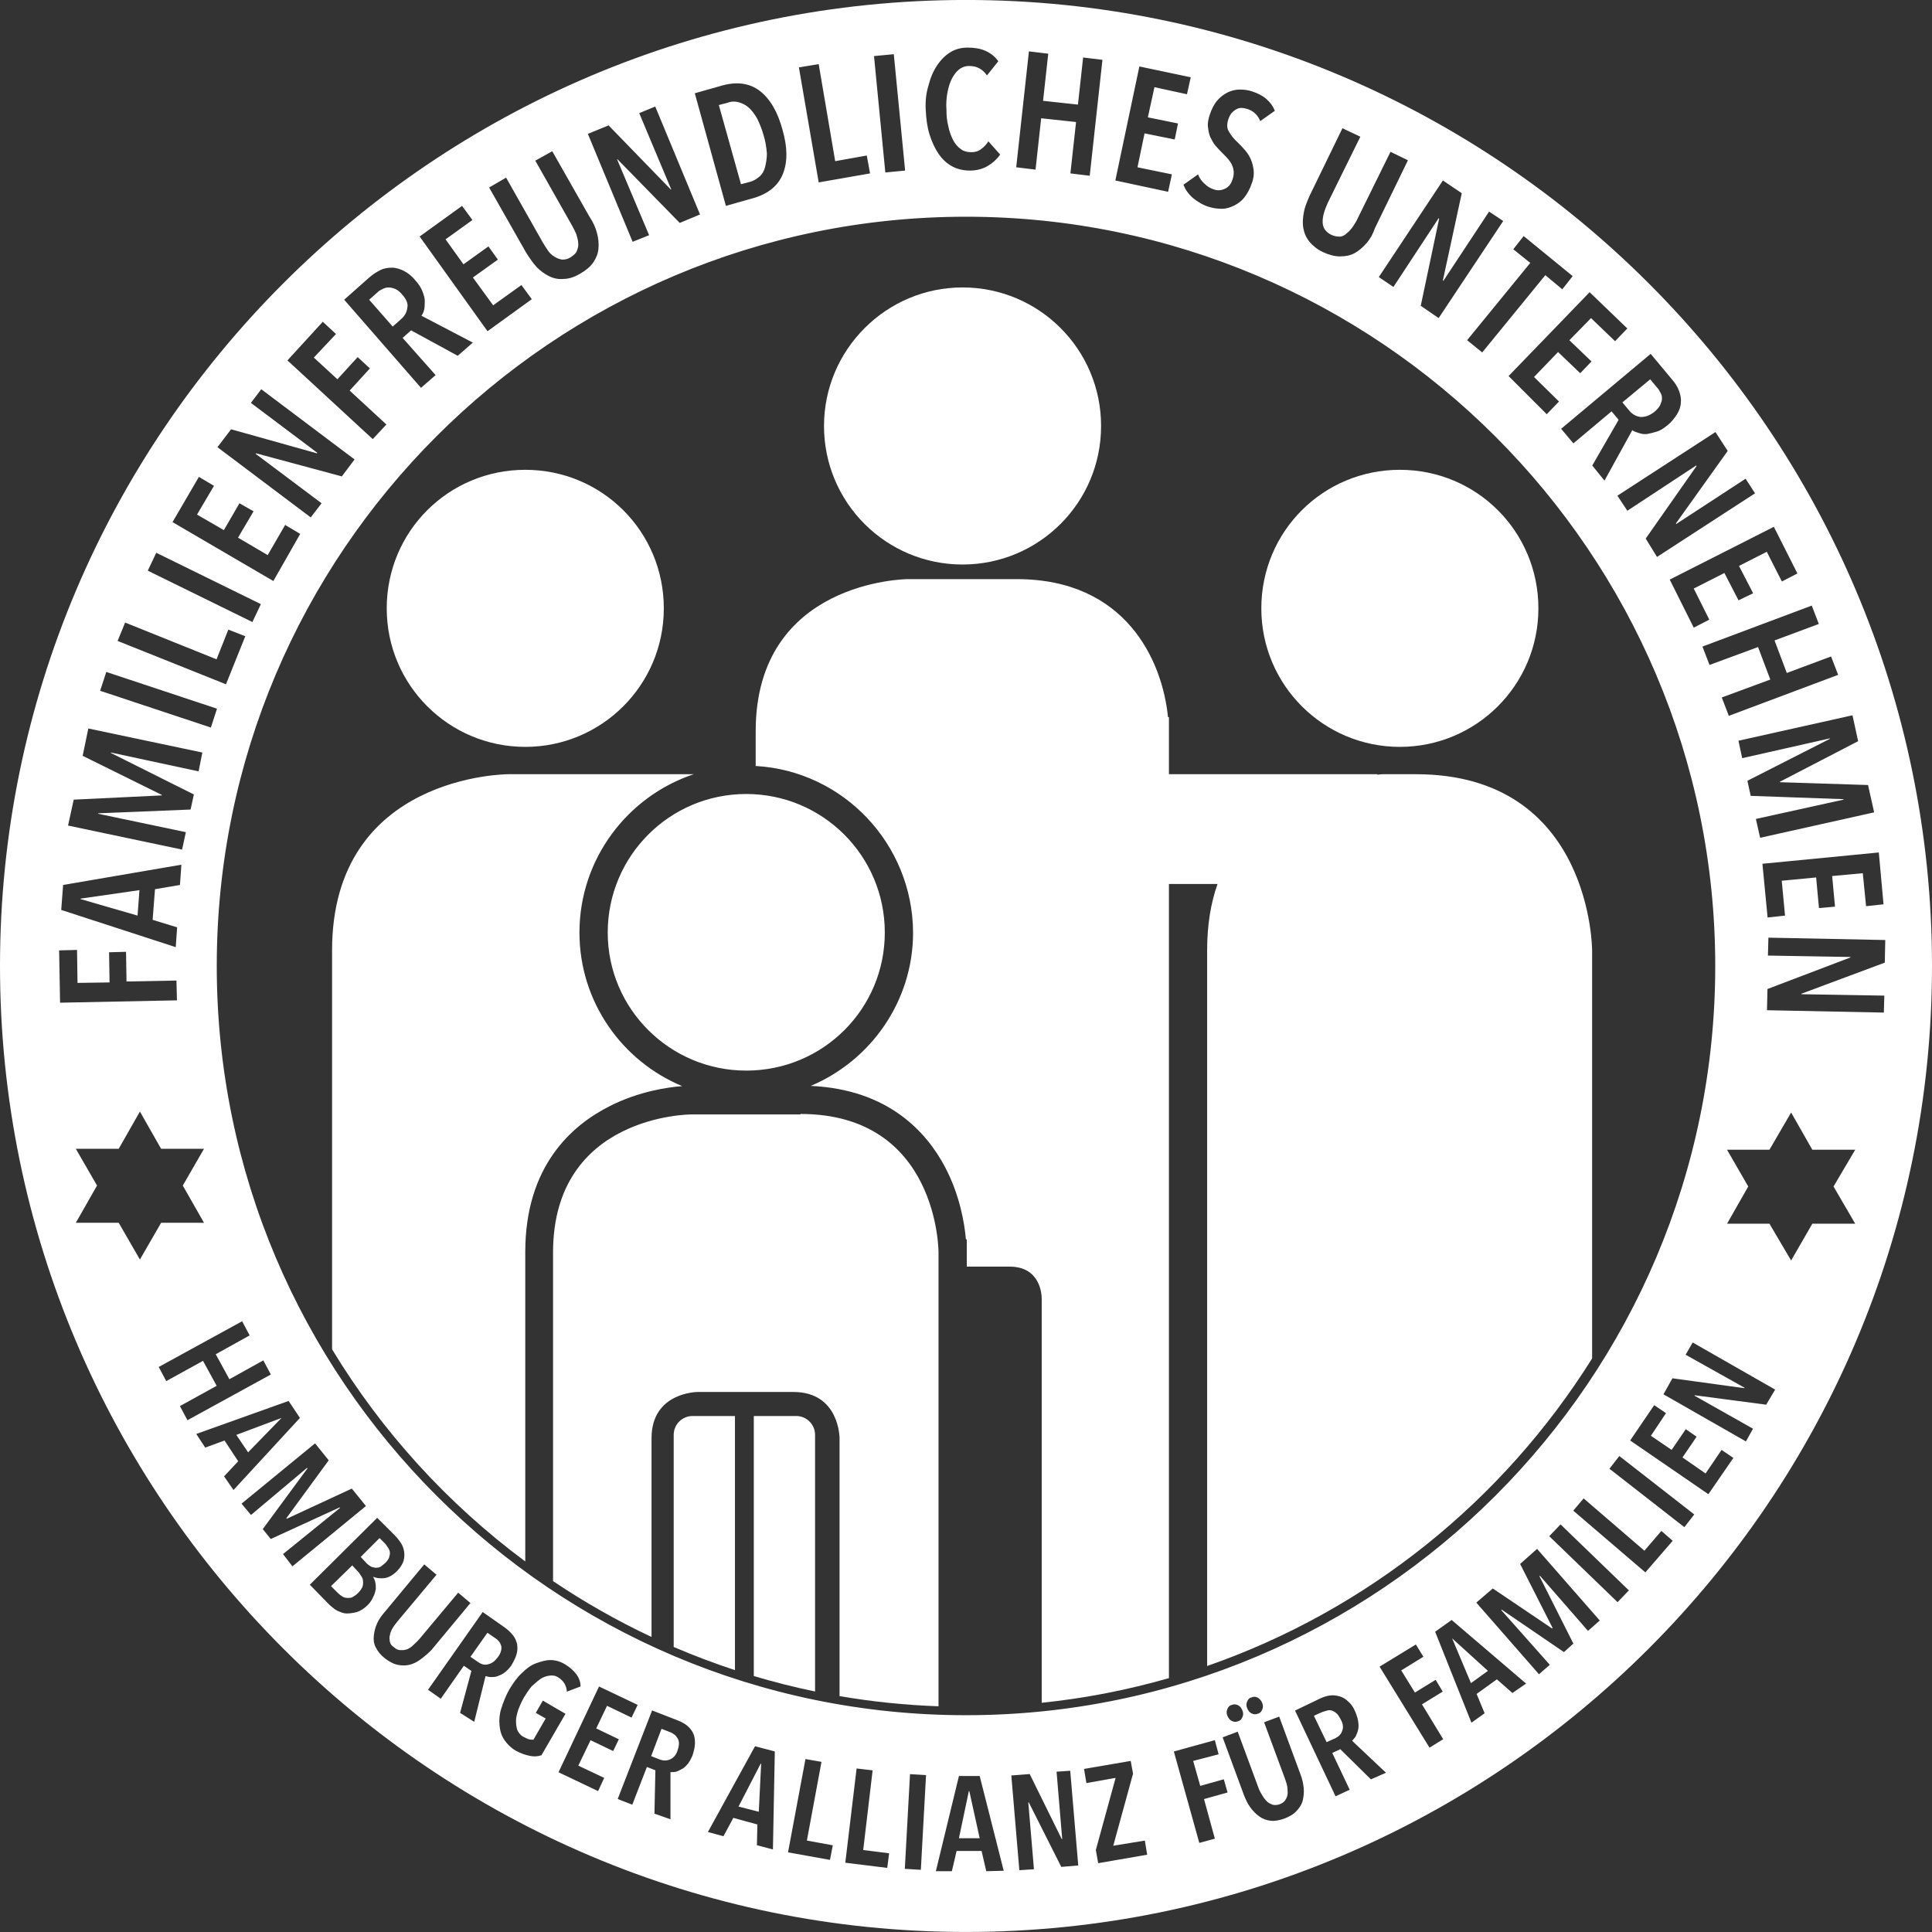
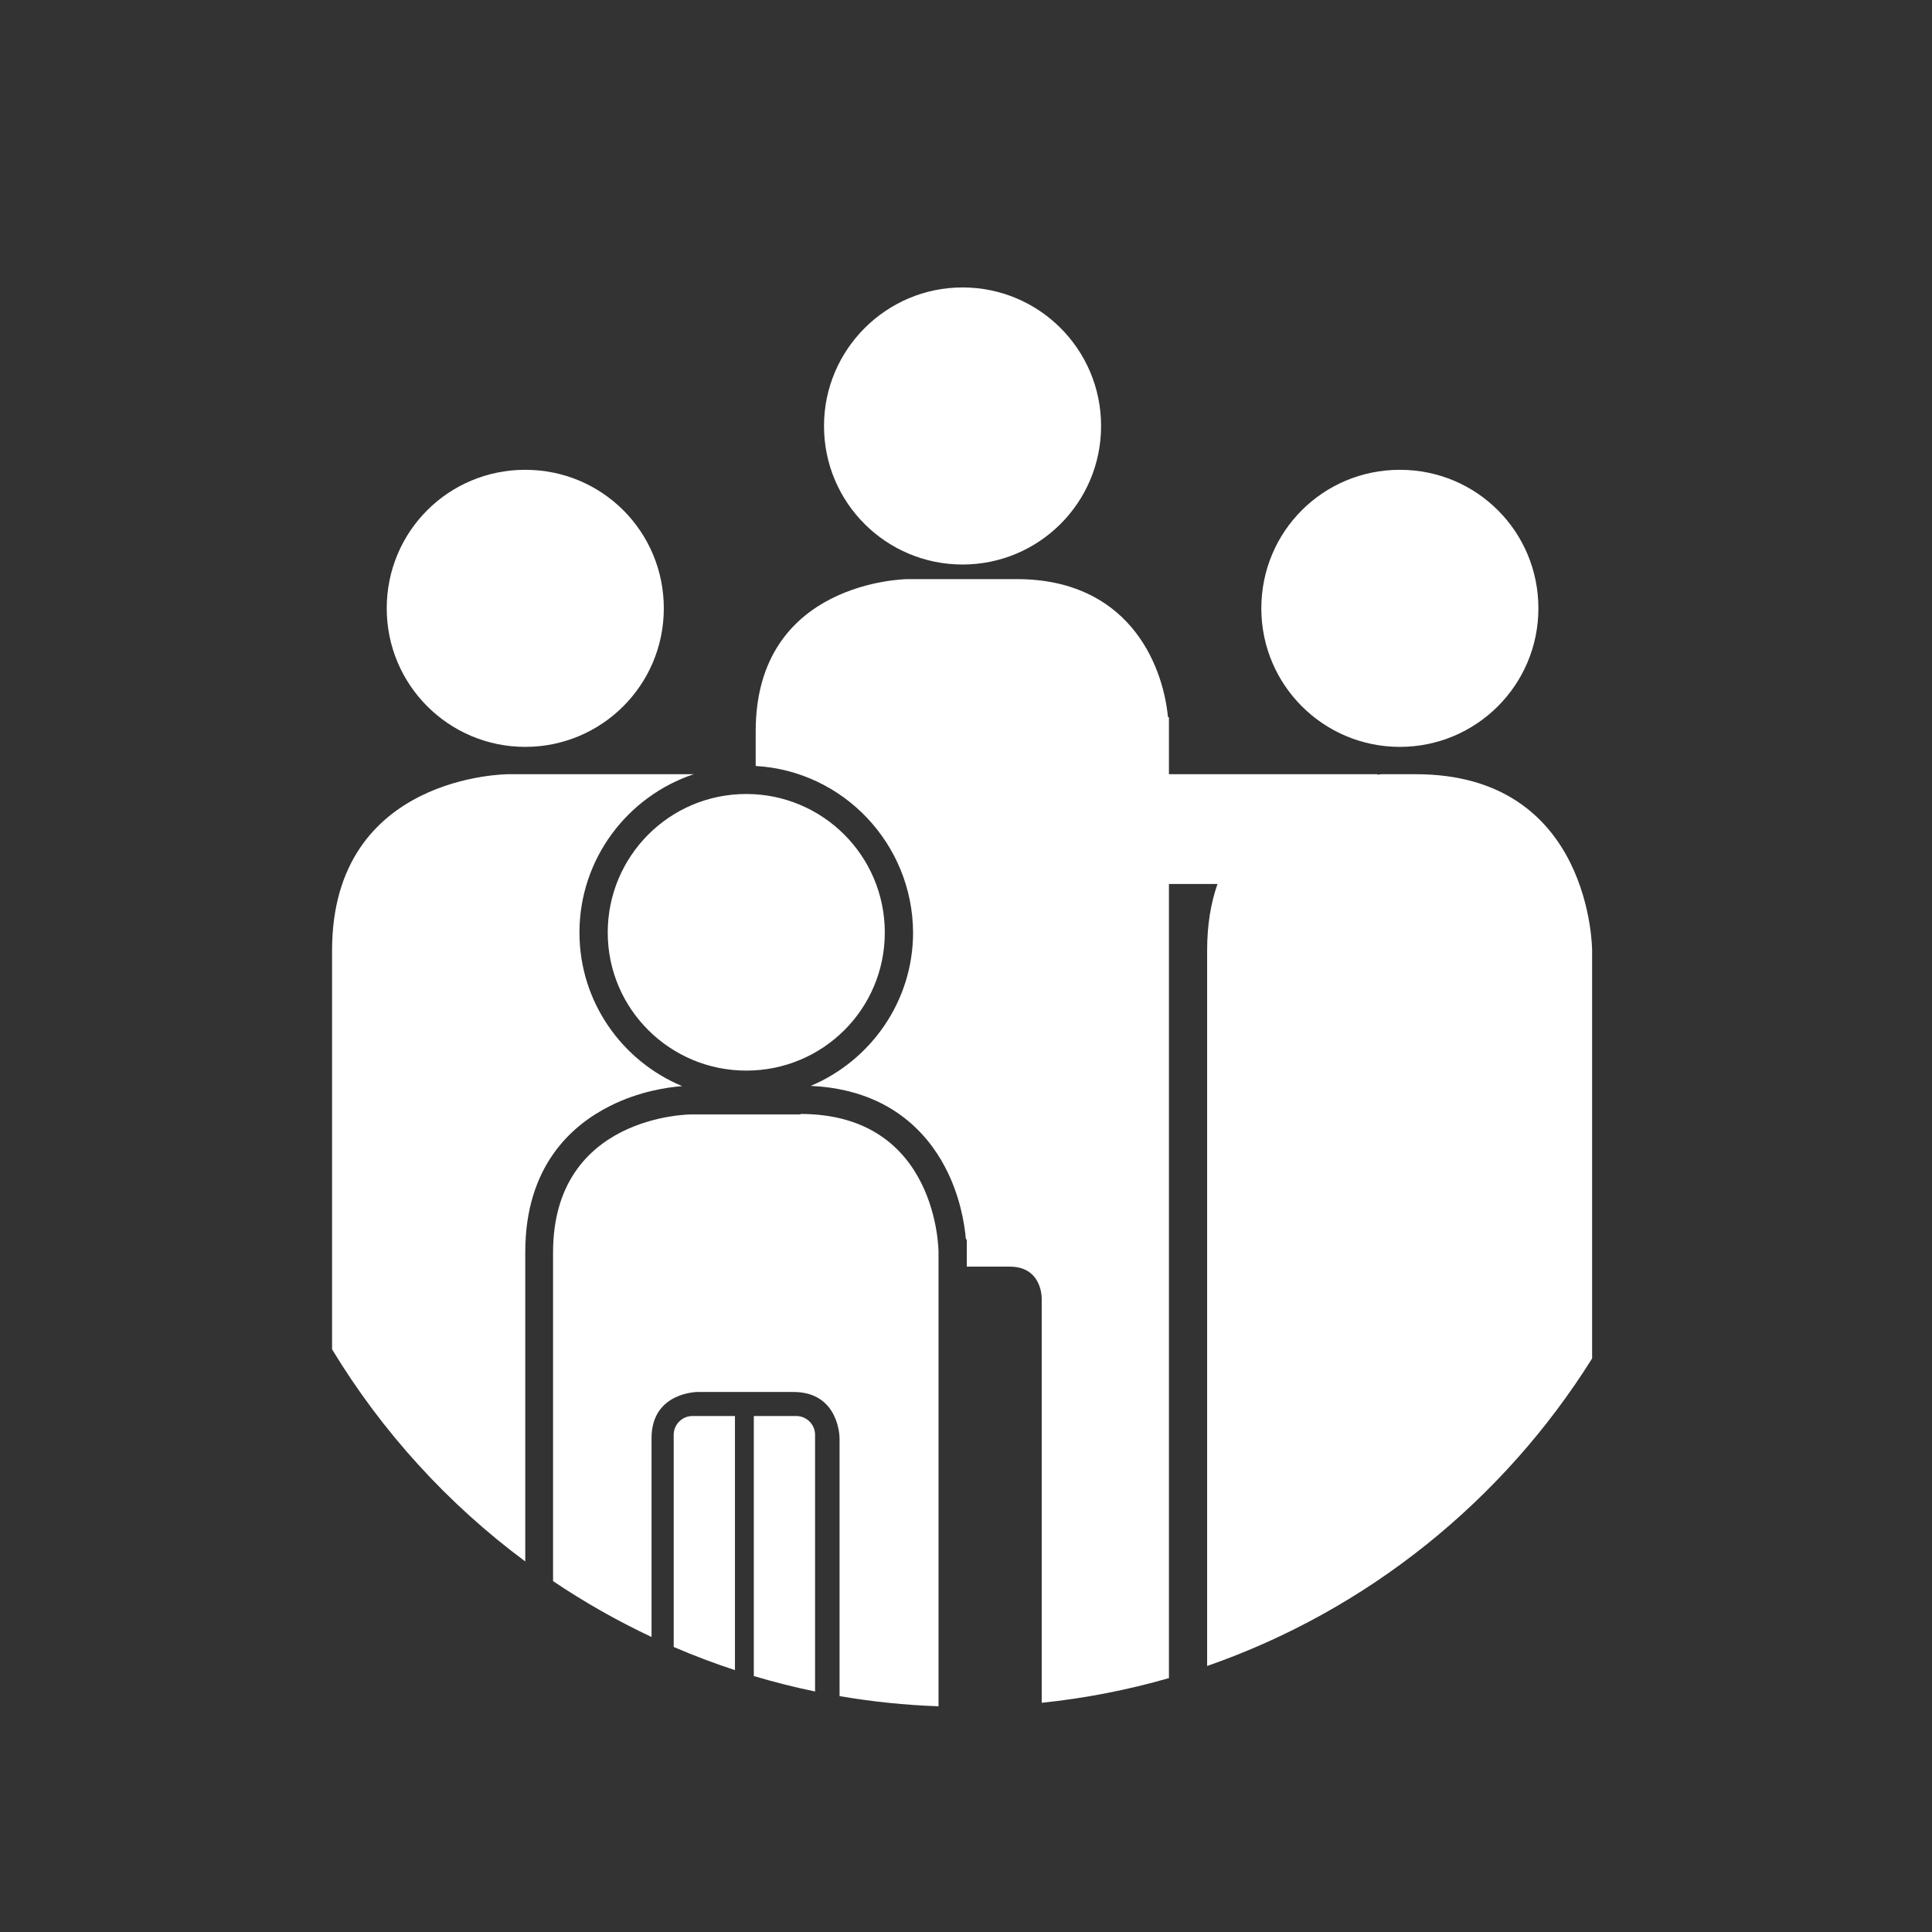
<svg xmlns="http://www.w3.org/2000/svg" width="170" height="170" viewBox="0 0 170 170" fill="none">
  <rect x="0" y="0" width="170" height="170" fill="#333333" stroke="none" />
  <g id="Frame 348">
    <path id="Subtract" fill-rule="evenodd" clip-rule="evenodd" d="M106.218 146.593V83.631C106.218 81.351 106.549 79.444 107.13 77.785H102.857V147.66C99.243 148.699 95.502 149.433 91.662 149.831V114.273C91.662 113.817 91.496 111.453 88.843 111.453H85.07V109.09L84.987 109.007C84.863 107.597 84.448 105.151 83.163 102.704C81.533 99.604 78.15 95.856 71.335 95.551C76.618 93.328 80.343 88.102 80.343 82.056C80.303 74.248 74.193 67.833 66.494 67.401V64.351C66.494 51.082 79.762 50.958 79.886 50.958H89.464C99.043 50.958 102.277 58.09 102.774 63.107H102.857V68.124H121.186V68.165C121.476 68.124 121.683 68.124 121.683 68.124H124.586C140.093 68.124 140.093 83.631 140.093 83.631V119.532C132.279 132.018 120.348 141.678 106.218 146.593ZM82.582 150.139V110.168C82.582 110.168 82.582 98.019 70.433 98.019V98.061H60.813C60.813 98.061 48.664 98.061 48.664 110.209V139.125C51.412 140.975 54.308 142.621 57.33 144.041V126.546C57.33 122.482 61.394 122.482 61.394 122.482H69.811C73.874 122.482 73.874 126.546 73.874 126.546V149.244C76.719 149.732 79.625 150.035 82.582 150.139ZM71.719 148.837V126.256C71.719 125.34 70.976 124.597 70.06 124.597H66.329V147.478C68.095 148.005 69.893 148.459 71.719 148.837ZM64.67 146.958V124.597H60.938C60.022 124.597 59.28 125.34 59.28 126.256V144.919C61.038 145.675 62.836 146.356 64.67 146.958ZM46.219 137.395V110.168C46.219 102.621 50.282 99.014 53.682 97.314C56.231 96.025 58.758 95.668 60.025 95.569C54.725 93.363 50.987 88.144 50.987 82.056C50.987 75.583 55.212 70.067 61.046 68.124H48.167H47.629H44.726C44.726 68.124 29.219 68.124 29.219 83.631V118.728C33.624 126 39.414 132.345 46.219 137.395ZM96.886 37.483C96.886 30.724 91.413 25.292 84.696 25.292C77.979 25.292 72.506 30.765 72.506 37.483C72.506 44.241 77.979 49.673 84.696 49.673C91.413 49.673 96.886 44.241 96.886 37.483ZM58.41 53.529C58.41 60.287 52.937 65.719 46.219 65.719C39.502 65.719 34.029 60.287 34.029 53.529C34.029 46.77 39.461 41.339 46.219 41.339C52.978 41.339 58.41 46.77 58.41 53.529ZM123.176 65.719C129.893 65.719 135.366 60.287 135.366 53.529C135.366 46.77 129.935 41.339 123.176 41.339C116.418 41.339 110.986 46.77 110.986 53.529C110.986 60.287 116.459 65.719 123.176 65.719ZM77.855 82.056C77.855 75.297 72.382 69.865 65.665 69.865C58.907 69.865 53.475 75.339 53.475 82.056C53.475 88.773 58.948 94.204 65.665 94.204C72.424 94.204 77.855 88.773 77.855 82.056Z" fill="white" />
-     <path id="Subtract_2" fill-rule="evenodd" clip-rule="evenodd" d="M0 84.997C0 131.851 38.146 169.997 85 169.997C131.854 169.997 170 131.851 170 84.997C170 38.144 131.854 -0.003 85 -0.003C38.146 -0.003 0 38.144 0 84.997ZM19.073 84.997C19.073 48.634 48.637 19.07 85 19.07C121.322 19.07 150.927 48.675 150.927 84.997C150.927 121.361 121.363 150.924 85 150.924C48.637 150.924 19.073 121.361 19.073 84.997ZM17.95 107.594H14.177L12.311 110.829L10.445 107.594H6.672L8.538 104.319L6.672 101.085H10.445L12.311 97.809L14.177 101.085H17.95L16.084 104.319L17.95 107.594ZM163.243 107.677H159.47L157.604 110.912L155.697 107.677H151.965L153.831 104.402L151.965 101.168H155.697L157.604 97.892L159.47 101.168H163.243L161.336 104.402L163.243 107.677ZM85.353 15.009C85.975 15.009 86.514 14.844 86.929 14.595C87.344 14.346 87.717 14.014 88.007 13.6L86.97 12.439C86.805 12.688 86.597 12.936 86.348 13.102C86.1 13.309 85.809 13.392 85.478 13.392C85.105 13.392 84.773 13.309 84.524 13.102C84.275 12.936 84.026 12.646 83.861 12.314C83.695 11.983 83.529 11.568 83.446 11.112C83.322 10.656 83.28 10.158 83.28 9.661C83.239 9.122 83.28 8.624 83.363 8.168C83.446 7.712 83.57 7.297 83.736 6.966C83.902 6.634 84.109 6.344 84.358 6.136C84.607 5.929 84.939 5.805 85.27 5.805C85.934 5.805 86.431 6.053 86.846 6.634L87.841 5.39C87.551 4.975 87.178 4.685 86.722 4.478C86.265 4.27 85.726 4.188 85.146 4.188C84.607 4.188 84.068 4.312 83.612 4.602C83.156 4.892 82.782 5.266 82.451 5.763C82.119 6.261 81.87 6.841 81.704 7.505C81.497 8.168 81.414 8.873 81.456 9.661C81.497 10.448 81.58 11.153 81.787 11.817C81.995 12.48 82.243 13.019 82.575 13.517C82.907 14.014 83.322 14.387 83.778 14.636C84.234 14.885 84.773 15.009 85.353 15.009ZM77.901 15.176L76.906 4.934L78.647 4.769L79.643 15.01L77.901 15.176ZM70.297 5.931L72.038 16.048L76.558 15.26L76.268 13.684L73.49 14.182L72.038 5.641L70.297 5.931ZM68.849 11.4C69.305 12.975 69.305 14.261 68.89 15.297C68.476 16.334 67.605 17.039 66.361 17.412L63.873 18.117L61.137 8.207L63.624 7.502C64.91 7.17 65.988 7.336 66.859 8C67.771 8.704 68.434 9.865 68.849 11.4ZM67.19 11.897C67.025 11.317 66.817 10.819 66.61 10.405C66.361 9.99 66.112 9.658 65.864 9.451C65.573 9.202 65.283 9.078 64.993 8.995C64.703 8.912 64.371 8.912 64.039 9.036L63.251 9.243L65.2 16.209L65.988 16.002C66.32 15.919 66.568 15.753 66.817 15.546C67.066 15.339 67.232 15.048 67.315 14.717C67.398 14.385 67.481 13.97 67.481 13.514C67.439 12.975 67.356 12.436 67.19 11.897ZM54.339 14.019L59.812 19.616L61.595 18.87L57.656 9.375L56.246 9.955L59.066 16.673H59.024L53.551 11.034L51.727 11.78L55.666 21.275L57.117 20.695L54.297 14.019H54.339ZM52.534 20.522C52.658 20.979 52.7 21.435 52.658 21.891C52.617 22.347 52.451 22.72 52.202 23.093C51.953 23.466 51.539 23.798 51.041 24.088C50.544 24.378 50.046 24.544 49.59 24.544C49.134 24.586 48.719 24.503 48.305 24.296C47.89 24.088 47.558 23.839 47.227 23.508C46.895 23.135 46.605 22.72 46.315 22.264L43.039 16.5L44.532 15.63L47.724 21.269C47.89 21.559 48.056 21.808 48.222 22.056C48.388 22.305 48.595 22.471 48.802 22.596C49.01 22.72 49.217 22.803 49.466 22.844C49.715 22.844 49.963 22.803 50.212 22.637C50.461 22.471 50.668 22.305 50.751 22.098C50.834 21.891 50.917 21.642 50.876 21.393C50.876 21.176 50.812 20.959 50.741 20.714C50.731 20.678 50.72 20.642 50.71 20.605C50.585 20.315 50.461 20.066 50.295 19.776L47.102 14.137L48.595 13.308L51.871 19.071C52.202 19.569 52.41 20.025 52.534 20.522ZM36.926 20.811L42.897 29.145L46.794 26.326L45.882 25.082L43.394 26.864L41.611 24.418L43.809 22.843L42.979 21.682L40.782 23.257L39.206 21.06L41.57 19.36L40.657 18.116L36.926 20.811ZM40.278 31.307L36.173 29.068L35.427 29.732L38.329 33.007L37.044 34.127L30.285 26.373L32.483 24.424C32.814 24.134 33.146 23.927 33.478 23.761C33.809 23.595 34.183 23.554 34.514 23.554C34.846 23.554 35.219 23.678 35.551 23.844C35.883 24.01 36.256 24.3 36.588 24.715C36.836 25.005 37.044 25.295 37.168 25.627C37.292 25.959 37.375 26.207 37.375 26.456V26.456C37.375 26.705 37.375 26.954 37.334 27.203C37.292 27.41 37.209 27.617 37.085 27.783L41.605 30.146L40.278 31.307ZM35.385 25.917C35.178 25.668 34.971 25.503 34.763 25.42C34.556 25.337 34.39 25.295 34.183 25.295C34.017 25.295 33.851 25.337 33.685 25.42C33.519 25.503 33.353 25.585 33.229 25.71L32.483 26.373L34.556 28.737L35.302 28.073C35.634 27.783 35.8 27.451 35.841 27.078C35.924 26.705 35.758 26.332 35.385 25.917ZM29.688 33.372L27.615 31.465L29.564 29.391L28.403 28.313L25.293 31.713L32.798 38.638L34 37.352L30.766 34.367L32.549 32.418L31.471 31.423L29.688 33.372ZM30.079 41.92L22.533 39.888L22.491 39.929L28.296 44.283L27.342 45.527L19.133 39.349L20.335 37.773L27.881 39.888L27.923 39.846L22.076 35.451L22.989 34.249L31.198 40.427L30.079 41.92ZM15.18 45.942L24.053 51.125L26.416 46.979L25.09 46.191L23.555 48.845L20.943 47.31L22.312 44.989L21.068 44.284L19.699 46.647L17.336 45.279L18.829 42.749L17.502 41.962L15.18 45.942ZM22.209 54.734L13.004 50.215L13.75 48.639L22.955 53.159L22.209 54.734ZM10.348 56.397L19.884 60.212L21.584 55.982L20.092 55.402L19.055 58.014L11.011 54.78L10.348 56.397ZM18.556 64.018L8.812 60.784L9.352 59.125L19.095 62.359L18.556 64.018ZM9.761 66.216L17.474 67.874L17.805 66.216L7.771 64.101L7.274 66.506L14.239 69.947V69.989L6.486 70.362L5.988 72.642L16.022 74.757L16.354 73.223L8.642 71.606V71.564L16.769 71.233L17.059 69.906L9.761 66.257V66.216ZM15.835 77.869L13.638 78.242L13.431 80.937L15.587 81.6L15.462 83.342L5.387 80.066L5.553 77.869L15.96 76.086L15.835 77.869ZM7.087 79.071V79.112L12.104 80.564L12.27 78.325L7.087 79.071ZM6.82 86.487L9.64 86.446L9.598 83.792L11.091 83.751L11.132 86.363L15.527 86.28L15.569 88.022L5.286 88.229L5.203 83.626L6.779 83.585L6.82 86.487ZM94.186 15.258L94.684 10.738L91.615 10.406L91.118 14.926L89.418 14.719L90.537 4.519L92.237 4.726L91.781 8.872L94.85 9.204L95.306 5.058L97.006 5.265L95.886 15.465L94.186 15.258ZM100.255 5.847L98.141 15.881L102.785 16.876L103.116 15.342L100.089 14.72L100.711 11.735L103.365 12.274L103.655 10.864L101.002 10.325L101.582 7.671L104.443 8.293L104.775 6.8L100.255 5.847ZM110.891 10.658C110.684 10.119 110.269 9.746 109.73 9.58C109.564 9.539 109.398 9.497 109.233 9.497C109.067 9.497 108.901 9.539 108.777 9.622C108.611 9.705 108.486 9.829 108.362 9.954C108.238 10.119 108.155 10.285 108.072 10.534C107.947 10.949 107.947 11.322 108.155 11.612C108.32 11.902 108.569 12.234 108.942 12.566L108.942 12.566C109.15 12.773 109.357 12.98 109.564 13.229C109.772 13.478 109.938 13.727 110.062 14.017C110.186 14.307 110.269 14.639 110.311 14.971C110.352 15.302 110.311 15.717 110.145 16.132C109.979 16.629 109.772 17.002 109.523 17.334C109.274 17.666 108.942 17.915 108.611 18.08C108.279 18.246 107.906 18.371 107.533 18.371C107.159 18.371 106.786 18.329 106.372 18.205C105.833 18.039 105.377 17.749 104.962 17.417C104.547 17.044 104.298 16.671 104.133 16.256L105.418 15.344C105.542 15.675 105.75 15.966 105.998 16.173C106.247 16.422 106.537 16.588 106.828 16.671C107.159 16.795 107.491 16.753 107.823 16.588C108.155 16.422 108.362 16.132 108.486 15.675C108.611 15.261 108.569 14.888 108.403 14.514C108.238 14.141 107.947 13.851 107.574 13.478C107.367 13.271 107.159 13.063 106.952 12.815C106.745 12.566 106.62 12.317 106.496 12.068C106.372 11.778 106.33 11.488 106.289 11.156C106.247 10.824 106.33 10.451 106.455 10.078C106.62 9.58 106.828 9.166 107.118 8.834C107.408 8.502 107.698 8.295 108.03 8.129C108.362 7.963 108.735 7.88 109.108 7.88C109.481 7.88 109.813 7.922 110.186 8.046C110.684 8.212 111.098 8.419 111.43 8.71C111.762 9 112.011 9.332 112.177 9.746L110.891 10.658ZM119.201 22.271C119.575 22.064 119.906 21.774 120.238 21.401C120.57 21.028 120.818 20.572 120.984 20.074L123.887 14.103L122.353 13.357L119.492 19.162C119.367 19.452 119.201 19.701 119.036 19.95C118.87 20.198 118.704 20.364 118.497 20.53C118.331 20.696 118.123 20.82 117.875 20.82C117.626 20.82 117.377 20.779 117.128 20.654C116.879 20.53 116.672 20.364 116.548 20.157C116.423 19.95 116.382 19.742 116.382 19.493C116.382 19.245 116.423 18.996 116.506 18.706C116.589 18.415 116.714 18.125 116.838 17.835L119.699 12.03L118.123 11.284L115.221 17.254L115.191 17.326L115.153 17.416C114.97 17.852 114.797 18.263 114.723 18.706C114.64 19.203 114.599 19.618 114.682 20.074C114.765 20.53 114.931 20.903 115.221 21.276C115.511 21.608 115.884 21.94 116.423 22.189C116.962 22.437 117.46 22.562 117.916 22.562C118.372 22.562 118.828 22.479 119.201 22.271ZM125.014 26.909L126.632 19.239L126.59 19.197L122.61 25.251L121.324 24.38L126.963 15.88L128.622 17L126.963 24.67L127.005 24.712L131.027 18.617L132.271 19.446L126.59 27.987L125.014 26.909ZM130.421 31.012L135.977 24.212L137.469 25.456L138.382 24.295L134.069 20.771L133.157 21.932L134.65 23.134L129.094 29.934L130.421 31.012ZM132.742 33.09L139.874 25.71L143.191 28.902L142.113 30.022L139.998 27.99L138.091 29.939L140.04 31.805L139.045 32.841L137.096 30.976L134.981 33.173L137.179 35.329L136.101 36.449L132.742 33.09ZM142.426 36.941L140.104 40.963L141.182 42.29L143.628 37.853C143.769 37.959 143.911 38.005 144.103 38.067L144.153 38.084L144.209 38.102C144.458 38.185 144.706 38.226 144.955 38.185C145.204 38.144 145.494 38.061 145.784 37.978L145.784 37.978L145.784 37.978C146.075 37.895 146.406 37.687 146.697 37.439C147.07 37.148 147.36 36.775 147.567 36.443C147.775 36.112 147.899 35.739 147.899 35.407C147.941 35.075 147.858 34.702 147.733 34.37C147.609 34.039 147.402 33.707 147.111 33.375L145.245 31.136L137.367 37.729L138.445 39.014L141.804 36.195L142.426 36.941ZM146.075 35.656C145.992 35.822 145.826 36.029 145.577 36.236C145.163 36.568 144.789 36.692 144.375 36.692C144.002 36.651 143.67 36.485 143.38 36.153L142.758 35.407L145.204 33.375L145.826 34.121C145.95 34.246 146.033 34.412 146.116 34.578C146.199 34.702 146.241 34.868 146.241 35.075C146.241 35.252 146.18 35.399 146.111 35.567C146.099 35.596 146.087 35.625 146.075 35.656ZM144.808 47.389L149.286 41.003L149.245 40.962L143.191 44.943L142.32 43.616L150.945 38.018L152.023 39.677L147.462 46.062L147.503 46.103L153.598 42.123L154.428 43.408L145.803 49.006L144.808 47.389ZM156.085 46.355L146.922 50.999L149.036 55.229L150.405 54.524L149.036 51.787L151.732 50.419L152.976 52.824L154.261 52.202L153.017 49.797L155.463 48.553L156.79 51.165L158.158 50.46L156.085 46.355ZM151.501 61.371L155.772 59.795L154.693 56.934L150.423 58.51L149.801 56.893L159.42 53.286L160.042 54.903L156.145 56.354L157.223 59.215L161.12 57.764L161.742 59.381L152.123 62.988L151.501 61.371ZM162.215 70.361L154.503 72.061L154.876 73.719L164.91 71.48L164.371 69.076L156.618 68.827V68.785L163.5 65.219L163.003 62.939L152.969 65.178L153.3 66.712L161.013 64.971V65.012L153.757 68.702L154.047 70.029L162.215 70.32V70.361ZM155.078 76.005L165.32 75.01L165.734 79.571L164.2 79.737L163.91 76.835L161.215 77.083L161.464 79.778L160.054 79.903L159.805 77.208L156.778 77.498L157.068 80.566L155.534 80.732L155.078 76.005ZM162.819 84.248L155.522 87.026L155.48 88.892L165.763 89.099L165.805 87.606L158.507 87.482V87.441L165.846 84.704L165.888 82.714L155.605 82.506L155.563 84.082L162.819 84.206V84.248ZM19.065 121.94L15.831 123.723L16.494 124.967L23.833 120.945L23.17 119.701L20.185 121.36L18.982 119.162L21.968 117.504L21.304 116.26L13.965 120.282L14.629 121.526L17.863 119.743L19.065 121.94ZM20.96 128.579L19.716 129.906L20.545 131.109L26.392 124.765L25.396 123.272L17.27 126.175L18.057 127.377L19.757 126.755L20.96 128.579ZM20.794 126.258L24.774 124.765L21.831 127.792L20.794 126.258ZM24.903 136.747L29.92 132.683L29.878 132.642L23.825 135.42L23.12 134.549L27.059 129.2L27.017 129.159L22.083 133.305L21.254 132.31L27.722 127.003L28.925 128.495L25.193 133.595L25.234 133.637L30.956 130.983L32.2 132.517L25.732 137.825L24.903 136.747ZM31.408 141.847C31.74 141.723 32.03 141.557 32.362 141.225C32.569 141.018 32.735 140.769 32.859 140.479C32.984 140.23 33.025 140.023 33.067 139.816C33.067 139.608 33.067 139.443 33.025 139.235C32.984 139.028 32.901 138.862 32.818 138.738C33.108 138.862 33.44 138.904 33.813 138.862C34.186 138.821 34.559 138.613 34.933 138.24C35.223 137.95 35.43 137.618 35.513 137.328C35.596 137.038 35.596 136.747 35.555 136.499C35.513 136.25 35.43 136.001 35.264 135.752C35.099 135.504 34.933 135.296 34.767 135.13L33.191 133.555L27.262 139.443L29.003 141.225C29.057 141.269 29.111 141.314 29.166 141.361C29.321 141.493 29.483 141.631 29.667 141.723C29.699 141.737 29.73 141.75 29.761 141.764L29.763 141.765C30.014 141.874 30.238 141.972 30.496 141.972C30.786 141.972 31.077 141.93 31.408 141.847ZM31.864 139.691C31.781 139.857 31.657 140.023 31.491 140.189C31.364 140.316 31.238 140.394 31.13 140.461C31.114 140.471 31.098 140.48 31.084 140.489C31.067 140.5 31.051 140.51 31.035 140.521C30.911 140.604 30.745 140.604 30.579 140.604C30.413 140.604 30.247 140.562 30.123 140.479L30.123 140.479L30.123 140.479C29.998 140.396 29.874 140.313 29.75 140.189L29.128 139.567L30.994 137.743L31.574 138.365L31.823 138.738C31.906 138.862 31.947 139.028 31.947 139.194C31.947 139.36 31.947 139.525 31.864 139.691ZM34.228 137.079C34.145 137.245 34.062 137.369 33.896 137.535C33.82 137.592 33.753 137.649 33.69 137.702C33.616 137.765 33.549 137.822 33.481 137.867C33.316 137.95 33.15 137.95 33.025 137.95C32.978 137.938 32.933 137.929 32.892 137.921C32.788 137.902 32.699 137.885 32.611 137.825C32.486 137.743 32.362 137.66 32.279 137.577L31.74 136.996L33.398 135.338L33.938 135.877L34.186 136.25C34.269 136.374 34.311 136.54 34.311 136.665C34.311 136.763 34.285 136.861 34.253 136.98C34.246 137.006 34.239 137.033 34.232 137.061L34.228 137.079ZM37.04 145.987C36.709 146.236 36.377 146.402 36.045 146.484C35.714 146.567 35.34 146.567 34.967 146.484C34.594 146.402 34.221 146.194 33.848 145.904C33.475 145.614 33.226 145.282 33.06 144.95C32.894 144.619 32.853 144.287 32.894 143.914C32.936 143.541 33.019 143.209 33.184 142.836C33.35 142.463 33.599 142.131 33.889 141.799L37.331 137.653L38.409 138.565L35.009 142.628C34.843 142.836 34.677 143.043 34.553 143.25C34.428 143.458 34.345 143.665 34.304 143.872C34.262 144.08 34.262 144.245 34.304 144.453C34.345 144.66 34.47 144.826 34.677 144.95C34.843 145.116 35.05 145.199 35.258 145.199C35.465 145.199 35.631 145.199 35.838 145.116C36.045 145.033 36.211 144.909 36.377 144.743C36.431 144.689 36.489 144.636 36.548 144.581L36.548 144.58L36.549 144.58L36.549 144.58C36.673 144.465 36.804 144.344 36.916 144.204L40.316 140.141L41.394 141.053L37.953 145.199C37.662 145.489 37.372 145.738 37.04 145.987ZM41.479 147.028L40.484 150.718L41.728 151.506L42.723 147.484C42.847 147.525 43.054 147.567 43.22 147.567C43.386 147.567 43.594 147.567 43.801 147.484C44.008 147.401 44.215 147.318 44.423 147.152C44.63 146.986 44.837 146.779 45.003 146.53L45.029 146.483C45.224 146.132 45.38 145.853 45.459 145.535C45.542 145.245 45.542 144.954 45.501 144.664C45.418 144.374 45.335 144.125 45.128 143.876C44.92 143.628 44.713 143.42 44.423 143.213L42.474 141.845L37.664 148.686L38.784 149.474L40.816 146.572L41.479 147.028ZM44.091 145.245C44.05 145.411 43.967 145.618 43.801 145.825C43.552 146.157 43.303 146.364 42.93 146.447C42.64 146.53 42.35 146.447 42.059 146.24L41.396 145.784L42.889 143.669L43.552 144.125C43.676 144.208 43.801 144.291 43.884 144.415C44.008 144.54 44.05 144.664 44.091 144.789C44.133 144.913 44.133 145.079 44.091 145.245ZM46.565 154.49C46.192 154.407 45.819 154.283 45.362 154.034C44.948 153.785 44.616 153.453 44.367 153.08C44.118 152.707 43.994 152.292 43.953 151.795C43.911 151.297 43.953 150.8 44.118 150.302C44.284 149.805 44.492 149.224 44.823 148.644C45.155 148.105 45.487 147.607 45.901 147.234C46.275 146.861 46.689 146.529 47.145 146.363C47.602 146.197 48.016 146.073 48.431 146.073C48.887 146.073 49.301 146.197 49.716 146.446C50.131 146.695 50.462 146.985 50.711 147.317C50.96 147.649 51.084 148.022 51.084 148.395L49.882 148.851C49.84 148.312 49.592 147.897 49.136 147.607C48.887 147.441 48.638 147.4 48.348 147.441C48.058 147.483 47.809 147.566 47.56 147.731C47.388 147.846 47.217 148 47.031 148.166L47.031 148.166L47.031 148.166L47.03 148.167C46.947 148.242 46.862 148.318 46.772 148.395C46.523 148.685 46.316 149.017 46.109 149.348L46.109 149.348C45.901 149.722 45.736 150.095 45.611 150.427C45.487 150.8 45.404 151.131 45.404 151.422C45.404 151.753 45.445 152.002 45.528 152.251C45.653 152.5 45.819 152.707 46.067 152.831C46.233 152.914 46.399 152.997 46.523 153.039C46.689 153.08 46.814 153.08 46.938 153.08L48.016 151.214L47.145 150.717L47.767 149.639L49.758 150.8L47.643 154.449C47.27 154.573 46.938 154.573 46.565 154.49ZM52.71 148.397L49.145 155.943L52.627 157.601L53.166 156.44L50.886 155.362L51.964 153.123L53.954 154.077L54.452 153.04L52.462 152.087L53.415 150.097L55.571 151.133L56.11 150.014L52.71 148.397ZM57.586 159.584L57.669 155.769L56.922 155.479L55.637 158.796L54.352 158.299L57.379 150.504L59.618 151.374C59.949 151.499 60.24 151.665 60.447 151.83C60.696 152.038 60.861 152.245 60.986 152.494C61.11 152.743 61.152 153.033 61.152 153.365C61.152 153.696 61.069 154.028 60.944 154.443C60.82 154.733 60.696 154.982 60.53 155.189C60.364 155.396 60.198 155.562 60.032 155.645C59.992 155.665 59.949 155.688 59.905 155.711C59.768 155.783 59.619 155.862 59.493 155.894C59.327 155.935 59.162 155.935 58.996 155.935V160.082L57.586 159.584ZM59.618 154.028C59.701 153.779 59.742 153.572 59.742 153.406C59.742 153.24 59.701 153.074 59.618 152.95C59.535 152.826 59.452 152.701 59.327 152.618C59.203 152.535 59.079 152.452 58.954 152.411L58.208 152.121L57.296 154.526L58.042 154.816C58.374 154.94 58.664 154.94 58.954 154.816C59.245 154.691 59.493 154.443 59.618 154.028ZM66.643 160.538L66.602 162.363L68.011 162.736L68.177 154.111L66.436 153.655L62.289 161.202L63.658 161.575L64.528 159.958L66.643 160.538ZM66.933 155.189H66.975L66.767 159.419L64.984 158.963L66.933 155.189ZM69.34 162.991L70.874 154.781L72.284 155.03L70.999 161.955L73.279 162.369L73.03 163.655L69.34 162.991ZM75.374 155.611L74.379 163.904L78.069 164.36L78.235 163.075L75.955 162.785L76.784 155.777L75.374 155.611ZM79.617 164.444L80.073 156.11L81.483 156.193L81.027 164.527L79.617 164.444ZM86.37 162.868L86.784 164.651L88.318 164.61L86.204 156.275H84.379L82.348 164.651H83.757L84.172 162.868H86.37ZM85.25 157.602H85.292L86.204 161.749H84.379L85.25 157.602ZM93.383 164.271L90.522 158.59H90.481L90.979 164.478L89.693 164.561L88.988 156.227L90.605 156.102L93.425 161.824H93.466L92.969 155.895L94.171 155.812L94.876 164.146L93.383 164.271ZM96.424 162.784L96.631 163.945L100.943 163.199L100.736 161.955L97.958 162.411L99.699 156.067L99.492 154.947L95.387 155.652L95.594 156.896L98.165 156.44L96.424 162.784ZM104.989 154.946L105.611 157.143L107.684 156.563L108.016 157.724L105.943 158.304L106.897 161.787L105.528 162.16L103.289 154.116L106.897 153.121L107.228 154.365L104.989 154.946ZM114.714 157.309C114.672 156.936 114.589 156.521 114.424 156.106L112.558 151.048L111.231 151.546L113.055 156.48C113.061 156.498 113.067 156.516 113.073 156.534L113.08 156.553L113.106 156.628C113.17 156.815 113.23 156.987 113.263 157.185C113.304 157.433 113.304 157.641 113.304 157.848C113.263 158.055 113.221 158.221 113.097 158.387C113.014 158.553 112.806 158.677 112.599 158.76C112.35 158.843 112.185 158.843 111.977 158.802C111.936 158.781 111.894 158.763 111.853 158.745C111.728 158.69 111.604 158.636 111.48 158.511C111.314 158.345 111.189 158.18 111.065 157.972C110.941 157.765 110.816 157.558 110.733 157.309L108.909 152.375L107.582 152.872L109.448 157.931C109.614 158.346 109.78 158.719 110.028 159.05C110.277 159.382 110.526 159.631 110.816 159.838C111.106 160.046 111.438 160.17 111.811 160.211C112.185 160.253 112.599 160.17 113.055 160.004C113.47 159.838 113.843 159.631 114.092 159.341C114.341 159.092 114.548 158.76 114.631 158.428C114.714 158.055 114.755 157.724 114.714 157.309ZM109.324 151.089C109.406 150.924 109.406 150.716 109.324 150.509C109.241 150.302 109.116 150.136 108.95 150.053C108.785 149.97 108.619 149.928 108.411 150.011C108.204 150.053 108.08 150.177 107.997 150.385C107.914 150.592 107.914 150.758 107.997 150.965C108.08 151.172 108.204 151.338 108.37 151.421C108.536 151.504 108.702 151.546 108.909 151.463C109.116 151.421 109.241 151.297 109.324 151.089ZM111.065 150.426C111.148 150.26 111.148 150.053 111.065 149.846C110.982 149.638 110.858 149.514 110.692 149.389C110.526 149.306 110.36 149.265 110.153 149.348C109.945 149.389 109.821 149.514 109.738 149.721C109.655 149.928 109.655 150.094 109.738 150.302C109.821 150.509 109.945 150.675 110.111 150.758C110.277 150.841 110.443 150.882 110.65 150.799C110.858 150.758 110.982 150.633 111.065 150.426ZM120.629 156.569L117.934 153.915L117.229 154.247L118.763 157.481L117.519 158.061L113.953 150.515L116.109 149.478C116.441 149.312 116.731 149.23 117.022 149.188C117.312 149.147 117.602 149.188 117.892 149.271C118.183 149.354 118.431 149.52 118.639 149.727C118.887 149.934 119.095 150.225 119.261 150.639C119.385 150.93 119.468 151.22 119.509 151.469C119.551 151.717 119.551 151.966 119.509 152.173C119.468 152.381 119.385 152.588 119.302 152.754C119.219 152.92 119.095 153.044 118.97 153.169L121.956 155.988L120.629 156.569ZM117.975 151.303C117.945 151.252 117.917 151.202 117.89 151.152C117.806 150.999 117.728 150.858 117.602 150.764C117.478 150.639 117.312 150.556 117.187 150.515C117.063 150.473 116.897 150.473 116.773 150.515C116.711 150.536 116.638 150.556 116.566 150.577C116.493 150.598 116.42 150.619 116.358 150.639L115.612 150.971L116.731 153.293L117.478 152.961C117.809 152.795 118.017 152.588 118.1 152.298C118.224 152.008 118.183 151.676 117.975 151.303ZM124.501 148.931L123.298 146.982L125.247 145.78L124.584 144.702L121.391 146.651L125.786 153.782L126.988 153.036L125.123 149.968L126.947 148.848L126.325 147.812L124.501 148.931ZM133.081 148.97L131.713 147.768L129.93 149.053L130.635 150.753L129.474 151.583L126.281 143.58L127.733 142.544L134.284 148.141L133.081 148.97ZM127.774 144.161L129.433 148.1L130.925 147.022L127.774 144.161ZM135.5 138.653L139.729 143.504L140.766 142.592L135.251 136.289L133.759 137.616L136.62 143.255L136.578 143.297L131.354 139.772L129.903 141.016L135.417 147.319L136.371 146.489L132.1 141.68L132.142 141.638L137.615 145.37L138.444 144.623L135.459 138.694L135.5 138.653ZM142.333 140.977L136.321 135.172L137.316 134.135L143.328 139.94L142.333 140.977ZM138.434 132.925L144.778 138.357L147.183 135.579L146.187 134.708L144.695 136.45L139.346 131.847L138.434 132.925ZM148.21 134.379L141.617 129.237L142.488 128.118L149.081 133.259L148.21 134.379ZM143.441 126.751L150.324 131.478L152.522 128.285L151.485 127.58L150.076 129.653L148.044 128.243L149.288 126.419L148.334 125.756L147.09 127.58L145.266 126.336L146.593 124.346L145.556 123.641L143.441 126.751ZM155.41 123.6L149.108 122.771V122.812L154.249 125.715L153.627 126.834L146.371 122.688L147.159 121.278L153.503 122.149V122.107L148.32 119.205L148.942 118.127L156.198 122.273L155.41 123.6Z" fill="white" />
  </g>
</svg>